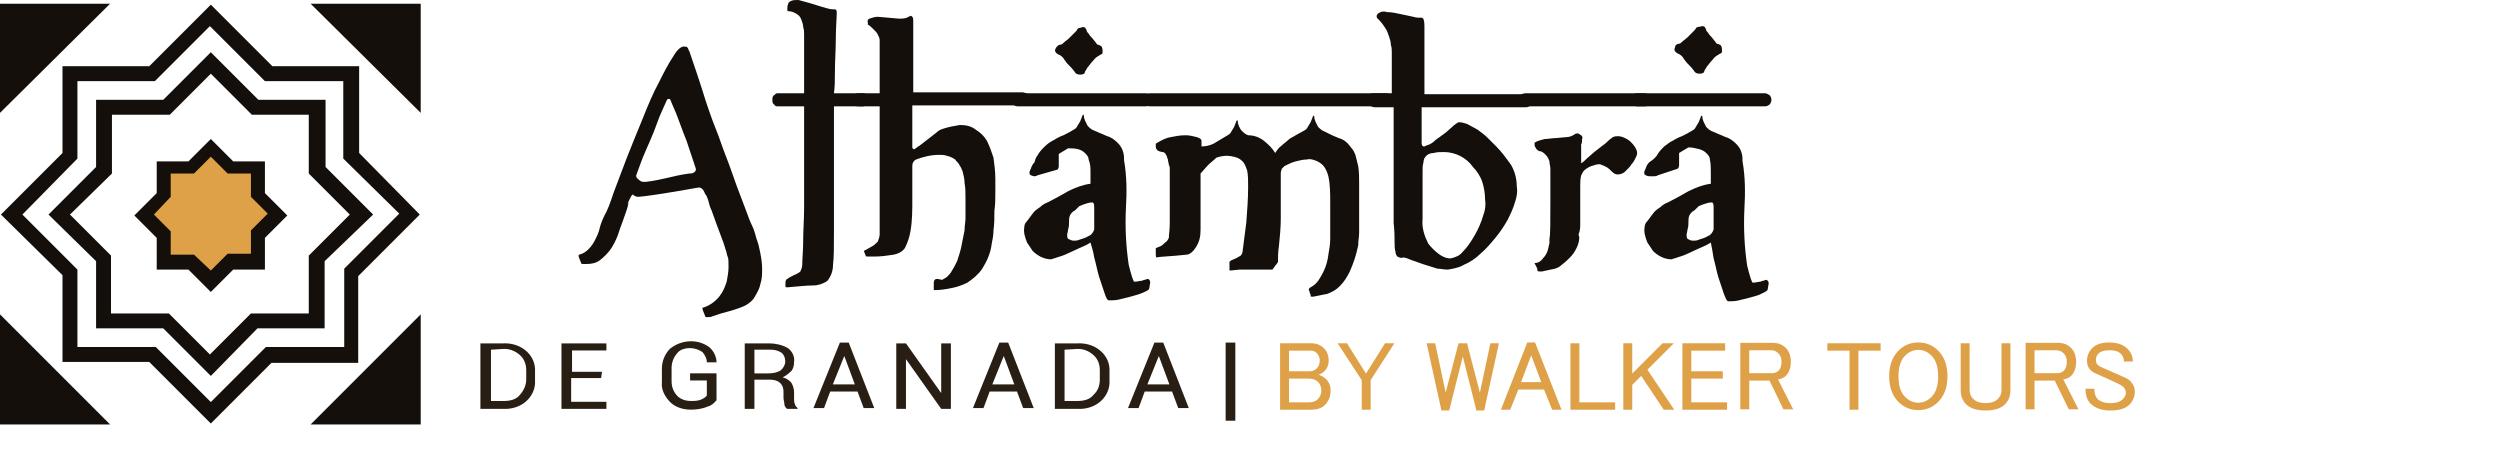
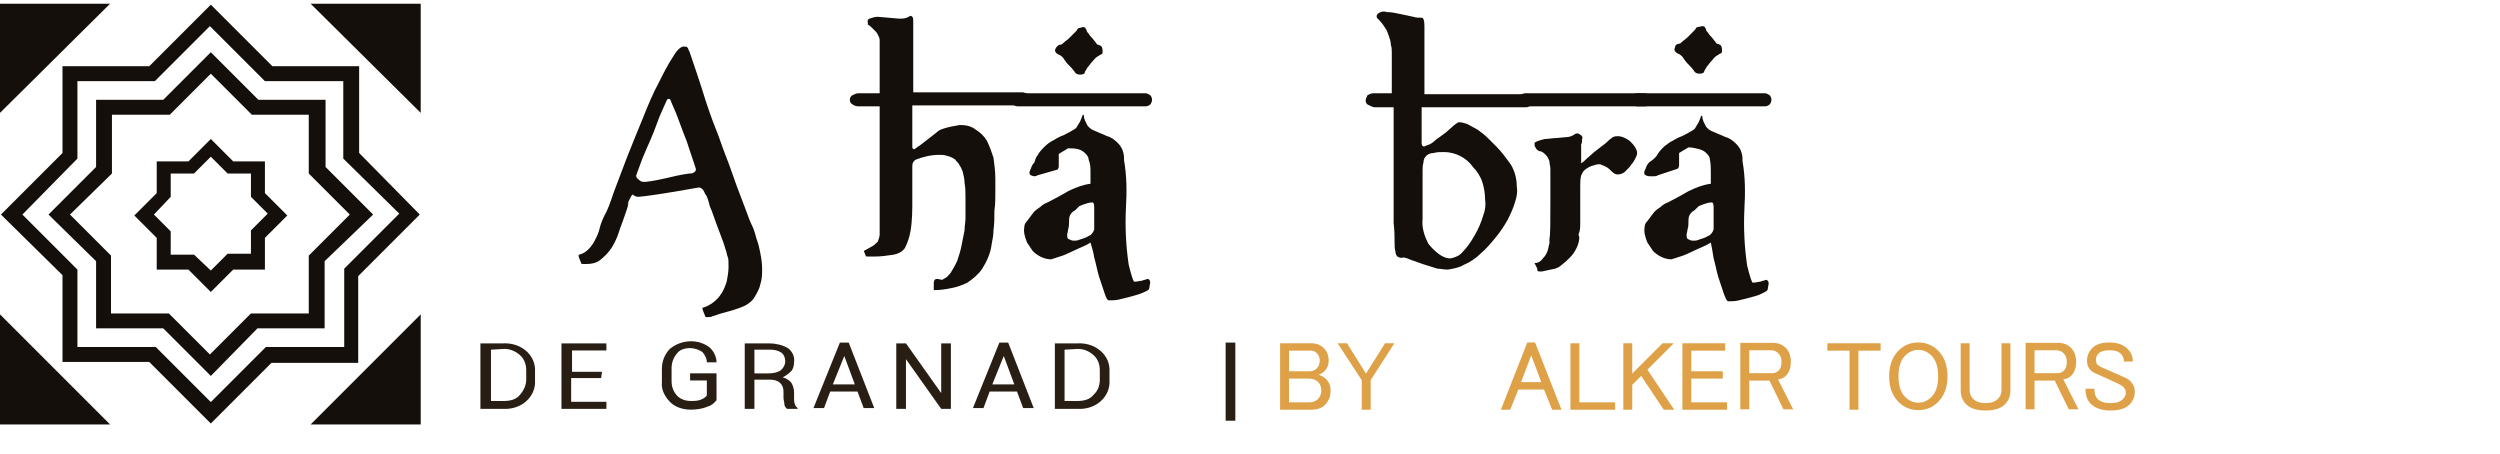
<svg xmlns="http://www.w3.org/2000/svg" xmlns:ns1="http://sodipodi.sourceforge.net/DTD/sodipodi-0.dtd" xmlns:ns2="http://www.inkscape.org/namespaces/inkscape" version="1.1" id="bd5fea5e-8e94-42c5-8216-bfc7b4f32f7a" x="0px" y="0px" viewBox="0 0 268 48.7" style="enable-background:new 0 0 268 48.7;" xml:space="preserve" ns1:docname="logo_alhambra.svg" ns2:version="1.2.2 (732a01da63, 2022-12-09)">
  <defs id="defs8300" />
  <ns1:namedview id="namedview8298" pagecolor="#ffffff" bordercolor="#000000" borderopacity="0.25" ns2:showpageshadow="2" ns2:pageopacity="0.0" ns2:pagecheckerboard="0" ns2:deskcolor="#d1d1d1" showgrid="false" ns2:zoom="6.3850686" ns2:cx="129.44262" ns2:cy="59.044002" ns2:window-width="1920" ns2:window-height="1017" ns2:window-x="-8" ns2:window-y="-8" ns2:window-maximized="1" ns2:current-layer="bd5fea5e-8e94-42c5-8216-bfc7b4f32f7a" />
  <style type="text/css" id="style8221">
	.st0{fill:#DFA147;}
	.st1{fill:#140F0A;}
	.st2{fill:#281E14;}
</style>
  <title id="title8223">logo_alhambra</title>
-   <polygon class="st0" points="27.6,25 29.7,23 27.6,20.8 27.6,17.9 24.7,17.9 22.6,15.8 20.5,17.9 17.5,17.9 17.5,20.8 15.4,23   17.5,25 17.5,28 20.5,28 22.6,30.1 24.7,28 27.6,28 " id="polygon8225" />
  <path class="st1" d="m 73.4,5 c 0.2,0 0.2,0 0.3,0.1 0.1,0.1 0.1,0.3 0.2,0.4 0.5,1.5 1,2.9 1.4,4.2 0.4,1.3 0.9,2.8 1.5,4.3 0.3,0.7 0.6,1.7 1,2.7 0.4,1 0.8,2.2 1.2,3.3 l 1.1,2.9 c 0.3,0.9 0.6,1.4 0.7,1.7 0.1,0.3 0.2,0.6 0.3,1 0.2,0.5 0.3,1 0.4,1.5 0.1,0.5 0.2,1.1 0.2,1.7 0,0.6 0,1.1 -0.2,1.7 -0.1,0.5 -0.4,1 -0.7,1.5 -0.4,0.5 -0.9,0.8 -1.5,1 l -0.9,0.3 -1.1,0.3 -0.9,0.3 C 76.2,34 76,34 75.8,34 75.7,34 75.6,34 75.6,33.9 L 75.4,33.4 C 75.3,33.2 75.3,33 75.3,33 c 0.7,-0.2 1.3,-0.6 1.8,-1.2 0.4,-0.5 0.6,-1 0.8,-1.6 0.1,-0.5 0.2,-1.1 0.2,-1.6 0,-0.5 0,-0.9 -0.1,-1.1 C 77.9,27.3 77.9,27 77.8,26.8 77.7,26.5 77.6,26.1 77.4,25.6 L 76.8,24 76.3,22.6 c -0.2,-0.4 -0.3,-0.8 -0.4,-1.2 -0.1,-0.3 -0.2,-0.5 -0.3,-0.6 -0.2,-0.5 -0.4,-0.7 -0.7,-0.7 -3.9,0.7 -6.1,1 -6.5,1 -0.2,0 -0.4,-0.1 -0.5,-0.2 -0.1,-0.2 -0.3,0.2 -0.7,1.1 0.2,-0.4 0.2,-0.4 0.1,0.1 -0.1,0.4 -0.3,0.9 -0.5,1.5 -0.2,0.5 -0.4,1.1 -0.6,1.7 -0.2,0.5 -0.5,1.1 -0.8,1.5 -0.3,0.4 -0.7,0.8 -1.1,1.1 -0.4,0.3 -0.9,0.4 -1.4,0.4 h -0.3 -0.1 v 0 c -0.1,0 -0.2,0 -0.2,-0.1 -0.1,-0.2 -0.1,-0.3 -0.2,-0.5 -0.1,-0.2 -0.1,-0.4 0,-0.4 0.4,-0.1 0.7,-0.3 1,-0.6 0.3,-0.3 0.5,-0.6 0.7,-1 0.2,-0.4 0.4,-0.8 0.5,-1.3 0.1,-0.4 0.3,-0.9 0.5,-1.3 0.3,-0.5 0.6,-1.3 1,-2.5 l 1.4,-3.7 c 0.5,-1.3 1.1,-2.7 1.7,-4.2 0.6,-1.5 1.1,-2.7 1.7,-3.8 0.5,-1 1,-2 1.6,-2.9 0.4,-0.7 0.9,-1.1 1.2,-1 z m -4.3,14.5 c 0.2,0 1,-0.1 2.3,-0.4 0.8,-0.2 1.7,-0.4 2.5,-0.5 0.2,0 0.4,0 0.6,-0.2 0.1,-0.1 0.1,-0.2 0.1,-0.3 L 73.8,15.7 C 73.6,15 73.3,14.4 73.1,13.8 l -0.6,-1.6 c -0.2,-0.5 -0.4,-0.9 -0.6,-1.4 0,-0.1 -0.1,-0.2 -0.2,-0.2 -0.1,0 -0.1,0 -0.2,0.1 -0.3,0.7 -0.6,1.3 -0.8,1.8 -0.2,0.5 -0.4,1.1 -0.6,1.6 -0.2,0.5 -0.5,1.2 -0.9,2.1 -0.4,0.9 -0.7,1.8 -1,2.6 0,0.1 0,0.2 0.1,0.3 0.4,0.4 0.5,0.4 0.8,0.4 z" id="path8227" />
-   <path class="st1" d="m 82.8,10.7 c 0,-0.2 0,-0.4 0.2,-0.5 0.1,-0.1 0.2,-0.2 0.3,-0.2 h 2.9 V 8.6 c 0,-1.2 0,-2.2 0,-3.1 0,-0.9 0,-1.5 0,-1.8 0,-0.3 0,-0.5 -0.1,-0.8 C 86.1,2.6 86,2.4 85.9,2.1 85.8,1.8 85.6,1.6 85.4,1.5 85.1,1.3 84.8,1.2 84.5,1.2 84.4,1.2 84.4,1.1 84.4,1 c 0,-0.2 0,-0.4 0.1,-0.6 0,-0.1 0.1,-0.2 0.3,-0.3 C 85,0 85.3,0 85.6,0 86,0.1 86.3,0.2 86.7,0.3 L 88,0.7 C 88.4,0.8 88.9,1 89.3,1 h 0.1 0.1 c 0.1,0 0.2,0.1 0.2,0.3 0,0.7 -0.1,1.6 -0.1,2.8 0,1.2 -0.1,2.4 -0.1,3.8 0,0.7 0,1.4 -0.1,2.1 h 3.2 c 0.1,0 0.3,0.1 0.3,0.2 0.1,0.2 0.1,0.3 0.1,0.5 0,0.5 -0.2,0.7 -0.5,0.7 h -3.1 v 0.8 c 0,1.5 0,3.1 0,4.6 0,1.5 0,2.9 0,4.3 0,1.4 0,2.6 0,3.6 0,1.7 0,2.9 -0.1,3.7 0,0.6 -0.2,1.2 -0.6,1.7 -0.4,0.3 -1,0.5 -1.5,0.5 -0.7,0 -1.6,0.1 -2.8,0.2 -0.1,0 -0.2,0 -0.2,-0.1 v -0.4 c 0,-0.2 0.1,-0.4 0.2,-0.4 l 0.3,-0.2 0.4,-0.2 c 0.2,-0.1 0.5,-0.2 0.7,-0.4 0.1,-0.2 0.2,-0.5 0.2,-0.7 0,-0.7 0.1,-1.5 0.1,-2.6 0,-1.1 0.1,-2.3 0.1,-3.5 0,-1.2 0,-2.5 0,-3.7 0,-1.2 0,-2.3 0,-3.2 v -4 H 83.3 C 83.2,11.4 83,11.3 83,11.2 82.8,11.1 82.8,10.9 82.8,10.7 Z" id="path8229" />
  <path class="st1" d="m 92.6,26.9 v 0 0 0 c 0.4,-0.2 0.7,-0.4 0.9,-0.5 0.2,-0.1 0.4,-0.3 0.6,-0.5 0.1,-0.3 0.2,-0.5 0.2,-0.8 0,-0.3 0,-0.8 0,-1.3 V 11.4 H 92 c -0.2,0 -0.5,-0.1 -0.6,-0.2 -0.2,-0.1 -0.3,-0.3 -0.3,-0.5 0,-0.2 0.1,-0.4 0.3,-0.5 C 91.6,10.1 91.8,10 92,10 h 2.3 V 5.2 c 0,-0.4 0,-0.7 0,-0.9 C 94.3,4.1 94.2,3.9 94.1,3.7 94,3.5 93.9,3.4 93.7,3.2 93.5,3 93.3,2.8 93,2.6 93.1,2.5 93,2.4 93,2.3 93,2.2 93.1,2 93.2,2 93.5,1.9 93.8,1.8 94.1,1.8 L 96.4,2 c 0.3,0 0.7,0 1,-0.2 l 0.2,-0.1 c 0.1,0 0.1,0 0.2,0.1 0.1,0.1 0.1,0.3 0.1,0.5 0,0.4 0,0.8 0,1.1 0,0.3 0,0.8 0,1.3 0,0.5 0,1 0,1.7 0,0.7 0,1.4 0,2.2 v 1.3 h 11.7 c 0.2,0 0.4,0.1 0.6,0.2 0.2,0.1 0.3,0.3 0.3,0.5 0,0.2 -0.1,0.4 -0.3,0.5 -0.2,0.1 -0.4,0.2 -0.6,0.2 H 97.8 v 4.2 c 0,0.1 0,0.2 0,0.3 0,0.1 0.1,0.2 0.2,0.2 v 0 c 0.2,-0.1 0.4,-0.3 0.6,-0.4 l 0.9,-0.7 0.9,-0.7 c 0.2,-0.2 0.4,-0.3 0.7,-0.4 0.6,-0.2 1.2,-0.3 1.8,-0.4 0.6,0 1.2,0.1 1.7,0.5 0.5,0.3 0.9,0.7 1.2,1.2 0.3,0.6 0.5,1.2 0.7,1.8 0.1,0.7 0.2,1.5 0.2,2.3 0,0.3 0,0.7 0,1.4 0,0.6 0,1.3 -0.1,2 0,0.7 0,1.4 -0.1,2.1 0,0.5 -0.1,1 -0.2,1.5 -0.1,0.9 -0.5,1.8 -1,2.6 -0.4,0.6 -1,1.1 -1.6,1.5 -0.6,0.3 -1.2,0.5 -1.8,0.6 -0.5,0.1 -1.1,0.2 -1.7,0.2 -0.1,0 -0.1,0 -0.1,-0.1 0,-0.1 0,-0.3 0,-0.4 v -0.2 c 0,-0.1 0,-0.3 0.1,-0.4 0.1,-0.1 0.2,-0.1 0.3,-0.1 L 101,30 c 0.2,-0.1 0.3,-0.2 0.5,-0.3 0.2,-0.2 0.4,-0.4 0.5,-0.6 0.2,-0.3 0.4,-0.7 0.6,-1.1 0.2,-0.6 0.4,-1.2 0.5,-1.8 0.1,-0.5 0.2,-1 0.3,-1.5 0,-0.5 0.1,-0.9 0.1,-1.3 0,-0.4 0,-0.8 0,-1.1 0,-0.3 0,-0.7 0,-1 0,-0.6 0,-1.2 -0.1,-1.7 0,-0.4 -0.1,-0.8 -0.2,-1.2 -0.1,-0.3 -0.2,-0.5 -0.4,-0.8 -0.1,-0.2 -0.3,-0.3 -0.4,-0.5 -0.3,-0.2 -0.5,-0.3 -0.9,-0.4 -0.3,-0.1 -0.5,-0.1 -0.8,-0.1 -0.9,0 -1.7,0.2 -2.5,0.5 -0.2,0.1 -0.4,0.3 -0.4,0.7 v 3.6 c 0,1.1 0,2.3 -0.2,3.4 -0.1,0.6 -0.3,1.2 -0.6,1.8 -0.3,0.4 -0.7,0.6 -1.2,0.7 -0.7,0.1 -1.3,0.2 -2,0.2 h -0.4 c -0.1,0 -0.3,0 -0.4,0 -0.1,0 -0.2,0 -0.2,-0.1 z" id="path8231" />
  <path class="st1" d="m 108.4,10.7 c 0,-0.2 0.1,-0.4 0.2,-0.5 0.1,-0.1 0.3,-0.2 0.5,-0.2 h 13.7 c 0.2,0 0.3,0.1 0.5,0.2 0.1,0.1 0.2,0.3 0.2,0.5 0,0.2 -0.1,0.4 -0.2,0.5 -0.1,0.1 -0.3,0.2 -0.5,0.2 h -13.7 c -0.2,0 -0.4,-0.1 -0.5,-0.2 -0.2,-0.1 -0.2,-0.3 -0.2,-0.5 z m 2.8,6 c 0.2,-0.4 0.5,-0.7 0.8,-1 0.3,-0.3 0.6,-0.5 1,-0.7 0.3,-0.2 0.7,-0.4 1,-0.5 0.4,-0.2 0.8,-0.4 1.1,-0.6 0.2,-0.1 0.3,-0.2 0.4,-0.4 0.1,-0.2 0.2,-0.3 0.3,-0.5 l 0.2,-0.5 c 0,-0.1 0.1,-0.2 0.1,-0.2 0.1,0 0.1,0.1 0.1,0.2 0,0.2 0.1,0.3 0.1,0.4 0.1,0.2 0.2,0.4 0.3,0.6 0.2,0.2 0.4,0.4 0.7,0.5 0.5,0.2 0.9,0.4 1.4,0.6 0.4,0.1 0.8,0.4 1.1,0.7 0.3,0.3 0.5,0.6 0.6,1 0.1,0.3 0.1,0.6 0.1,0.9 0.3,1.7 0.3,3.4 0.2,5.1 -0.1,2 0,4.1 0.3,6.1 0.3,1.2 0.5,1.8 0.6,1.8 0.3,0 0.6,-0.1 0.8,-0.1 0.2,-0.1 0.4,-0.1 0.6,-0.2 0.1,0 0.1,0 0.2,0.1 0.1,0.1 0.1,0.2 0.1,0.3 l -0.1,0.6 c 0,0.1 -0.1,0.2 -0.3,0.3 -0.2,0.1 -0.4,0.2 -0.7,0.3 -0.3,0.1 -0.6,0.2 -1,0.3 -0.4,0.1 -0.8,0.2 -1.2,0.3 -0.4,0.1 -0.8,0.1 -1.1,0.1 -0.2,0 -0.3,-0.2 -0.5,-0.8 -0.2,-0.6 -0.4,-1.2 -0.6,-1.8 -0.2,-0.7 -0.3,-1.3 -0.5,-2 -0.1,-0.7 -0.3,-1.2 -0.4,-1.6 -0.3,0.2 -0.7,0.4 -1.2,0.6 l -1.3,0.6 c -0.4,0.2 -0.8,0.3 -1.1,0.4 -0.2,0.1 -0.4,0.1 -0.6,0.2 -0.8,0 -1.5,-0.4 -2,-0.9 -0.2,-0.3 -0.4,-0.6 -0.6,-0.9 -0.2,-0.5 -0.4,-1.1 -0.3,-1.6 0,-0.3 0.1,-0.5 0.3,-0.7 0.2,-0.3 0.4,-0.5 0.6,-0.8 0.2,-0.3 0.5,-0.5 0.8,-0.7 0.2,-0.2 0.5,-0.4 0.8,-0.5 0.8,-0.4 1.5,-0.8 2.2,-1.2 0.8,-0.4 1.6,-0.7 2.4,-0.8 0,-0.1 0,-0.3 0,-0.4 0,-0.1 0,-0.1 0,-0.2 v -0.6 c 0,-0.5 0,-0.9 -0.2,-1.4 0,-0.3 -0.2,-0.5 -0.4,-0.7 -0.2,-0.2 -0.4,-0.3 -0.7,-0.4 -0.4,-0.1 -0.7,-0.1 -1.1,-0.1 l -0.5,0.3 -0.5,0.3 c 0,0.2 0,0.3 0,0.5 0,0.2 0,0.4 0,0.8 0,0.2 -0.1,0.4 -0.2,0.4 l -2.1,0.6 c -0.1,0.1 -0.3,0.1 -0.5,0.1 h 0.3 c -0.3,0 -0.5,-0.1 -0.6,-0.2 -0.1,-0.2 0,-0.4 0.1,-0.6 0.1,-0.3 0.2,-0.5 0.4,-0.7 0.1,-0.4 0.2,-0.6 0.3,-0.7 z m 4.9,-13.8 c 0.2,0 0.3,0.1 0.4,0.4 0,0.1 0.1,0.2 0.2,0.3 0.1,0.2 0.3,0.4 0.4,0.5 l 0.4,0.5 c 0.1,0.2 0.2,0.2 0.2,0.2 0.1,0 0.3,0.1 0.4,0.2 0.1,0.2 0.1,0.4 0.1,0.6 0,0.2 -0.1,0.2 -0.3,0.3 -0.1,0.1 -0.2,0.1 -0.3,0.2 -0.2,0.1 -0.3,0.3 -0.5,0.5 -0.2,0.2 -0.3,0.4 -0.5,0.6 -0.1,0.2 -0.2,0.3 -0.3,0.5 0,0.2 -0.2,0.3 -0.5,0.3 -0.3,0 -0.5,-0.1 -0.6,-0.3 C 115,7.4 114.7,7.1 114.4,6.8 114.3,6.7 114.2,6.5 114.1,6.4 114,6.2 113.8,6 113.6,5.9 c -0.3,-0.1 -0.5,-0.3 -0.5,-0.5 0,-0.1 0.1,-0.3 0.2,-0.4 0.1,-0.1 0.2,-0.2 0.3,-0.2 0.2,0 0.3,-0.1 0.4,-0.2 0.2,-0.2 0.4,-0.3 0.6,-0.5 l 0.5,-0.5 c 0.1,-0.1 0.2,-0.2 0.3,-0.3 0.1,-0.2 0.2,-0.3 0.3,-0.3 z m -1,22.9 c 0.2,0 0.4,0 0.6,-0.1 0.3,-0.1 0.7,-0.2 1,-0.4 0.3,-0.1 0.5,-0.4 0.6,-0.7 0,-0.1 0,-0.3 0,-0.5 0,-0.2 0,-0.4 0,-0.7 0,-0.3 0,-0.5 0,-0.7 v -0.5 c 0,-0.4 -0.1,-0.5 -0.2,-0.5 -0.3,0 -0.6,0.1 -0.9,0.2 -0.2,0.1 -0.3,0.1 -0.5,0.2 -0.1,0.1 -0.2,0.2 -0.3,0.3 -0.1,0.1 -0.2,0.2 -0.4,0.3 -0.1,0.1 -0.2,0.2 -0.3,0.4 -0.1,0.2 -0.1,0.5 -0.1,0.7 0,0.3 0,0.5 -0.1,0.8 0,0.2 -0.1,0.4 -0.1,0.6 0,0.1 0,0.3 0.1,0.4 0.2,0.1 0.4,0.2 0.6,0.2 z" id="path8233" />
-   <path class="st1" d="m 122,10.7 c 0,-0.2 0.2,-0.5 0.4,-0.5 0.3,-0.1 0.6,-0.2 0.9,-0.2 h 25.2 c 0.3,0 0.6,0.1 0.9,0.2 0.2,0.1 0.3,0.3 0.4,0.5 0,0.2 -0.1,0.4 -0.4,0.5 -0.3,0.1 -0.6,0.2 -0.9,0.2 h -25.2 c -0.3,0 -0.6,-0.1 -0.9,-0.2 -0.2,-0.1 -0.4,-0.3 -0.4,-0.5 z m 14.4,18.2 h -1.6 -1 -0.9 l -1,0.1 c -0.1,0 -0.1,0 -0.1,-0.1 0,-0.1 0,-0.2 0,-0.4 0,-0.2 0,-0.3 0,-0.4 0,-0.1 0.1,-0.1 0.2,-0.2 0.3,-0.1 0.7,-0.3 1,-0.5 0.1,-0.1 0.2,-0.3 0.2,-0.4 0.1,-0.7 0.2,-1.7 0.4,-3.1 0.1,-1.3 0.2,-2.6 0.2,-3.9 0,-0.6 0,-1.2 -0.1,-1.7 -0.1,-0.3 -0.2,-0.6 -0.4,-0.9 -0.2,-0.2 -0.4,-0.4 -0.7,-0.5 -0.3,-0.1 -0.7,-0.2 -1.1,-0.2 -0.4,0 -0.8,0.1 -1.1,0.2 -0.3,0.3 -0.6,0.5 -0.9,0.8 l -0.8,0.9 c 0,0.2 0,0.4 0,0.7 0,0.3 0,0.6 0,0.9 v 1.9 c 0,0.9 0,1.7 0,2.5 0,0.7 -0.1,1.3 -0.5,1.9 -0.3,0.5 -0.7,0.8 -1,0.8 -1.8,0.2 -2.9,0.2 -3.2,0.3 -0.1,0 -0.1,-0.2 -0.1,-0.4 0,-0.2 0,-0.4 0,-0.6 l 0.5,-0.2 c 0.2,-0.1 0.3,-0.2 0.5,-0.4 0.2,-0.1 0.3,-0.3 0.4,-0.5 0,-0.3 0.1,-0.9 0.1,-1.6 0,-0.7 0,-1.7 0,-2.9 0,-0.9 0,-1.6 0,-2 0,-0.4 0,-0.7 0,-0.9 0,-0.1 0,-0.3 -0.1,-0.4 0,-0.2 -0.1,-0.4 -0.1,-0.6 -0.1,-0.2 -0.1,-0.4 -0.2,-0.5 -0.1,-0.2 -0.2,-0.3 -0.4,-0.3 -0.1,0 -0.3,-0.1 -0.4,-0.1 -0.1,-0.1 -0.2,-0.1 -0.2,-0.2 -0.1,-0.1 -0.1,-0.2 -0.1,-0.3 0,-0.1 0,-0.2 0,-0.3 0.5,-0.3 1,-0.6 1.6,-0.7 0.5,-0.1 1,-0.2 1.6,-0.2 0.4,0 0.8,0.1 1.2,0.2 0.3,0.1 0.5,0.2 0.5,0.4 v 0.6 c 0.4,0 0.9,-0.1 1.3,-0.3 l 1.5,-0.9 c 0.2,-0.1 0.3,-0.2 0.4,-0.4 0.1,-0.2 0.2,-0.3 0.3,-0.5 l 0.2,-0.5 c 0,-0.1 0.1,-0.2 0.1,-0.2 0.1,0 0.1,0.1 0.1,0.2 0,0.2 0.1,0.3 0.1,0.4 0.1,0.2 0.2,0.4 0.3,0.5 0.2,0.2 0.4,0.4 0.7,0.5 0.6,0 1.2,0.2 1.7,0.6 0.5,0.4 0.9,0.8 1.2,1.3 0.2,-0.3 0.4,-0.6 0.7,-0.8 0.2,-0.2 0.5,-0.4 0.7,-0.6 0.2,-0.2 0.5,-0.3 0.8,-0.5 l 0.9,-0.5 c 0.2,-0.1 0.3,-0.2 0.4,-0.4 0.1,-0.2 0.2,-0.3 0.3,-0.5 l 0.2,-0.5 c 0,-0.1 0.1,-0.2 0.1,-0.2 0.1,0 0.1,0.1 0.1,0.2 0,0.2 0.1,0.3 0.1,0.4 0.1,0.2 0.2,0.4 0.3,0.6 0.2,0.2 0.4,0.4 0.7,0.5 l 0.8,0.4 0.7,0.3 c 0.4,0.1 0.7,0.3 1,0.6 l 0.4,0.5 c 0.2,0.2 0.3,0.5 0.4,0.7 0.1,0.4 0.2,0.8 0.3,1.2 0.1,0.6 0.1,1.3 0.1,1.9 0,0.4 0,0.9 0,1.5 0,0.6 0,1.3 0,1.9 0,0.6 0,1.2 0,1.8 0,0.5 -0.1,0.9 -0.1,1.4 -0.2,1 -0.5,1.9 -0.9,2.8 -0.3,0.6 -0.6,1.1 -1.1,1.6 -0.4,0.4 -0.8,0.6 -1.3,0.8 -0.5,0.1 -1,0.2 -1.5,0.3 h -0.2 c -0.1,0 -0.1,0 -0.1,-0.1 0,-0.1 0,-0.2 -0.1,-0.3 0,-0.1 0,-0.2 -0.1,-0.3 0,-0.1 0,-0.2 0.2,-0.3 0.4,-0.2 0.8,-0.6 1,-1 0.5,-0.8 0.8,-1.6 0.9,-2.5 0.1,-0.6 0.2,-1.1 0.2,-1.7 0,-0.6 0,-1.1 0,-1.6 0,-0.5 0,-1 0,-1.4 0,-0.4 0,-0.7 0,-0.9 0,-0.9 0,-1.9 -0.2,-2.8 -0.1,-0.4 -0.3,-0.9 -0.6,-1.2 -0.2,-0.2 -0.5,-0.4 -0.8,-0.5 -0.3,-0.1 -0.6,-0.2 -0.9,-0.1 -0.4,0 -0.8,0.1 -1.2,0.2 -0.4,0.1 -0.8,0.3 -1.2,0.5 l -0.3,0.3 c 0,0.1 -0.1,0.3 -0.1,0.4 0,0.5 0,1.1 0,1.9 0,0.8 0,1.8 0,3 0,1 -0.1,2 -0.2,3 -0.1,0.6 -0.1,1.2 -0.1,1.7 z" id="path8235" />
  <path class="st1" d="m 146.4,10.8 c 0,-0.2 0.1,-0.4 0.2,-0.6 0.2,-0.1 0.4,-0.2 0.6,-0.2 h 2 V 9.7 c 0,-0.7 0,-1.3 0,-1.8 0,-0.5 0,-1 0,-1.5 0,-0.3 0,-0.6 0,-0.8 0,-0.2 0,-0.5 -0.1,-0.8 0,-0.3 -0.1,-0.6 -0.2,-0.9 -0.1,-0.3 -0.2,-0.6 -0.4,-0.9 -0.2,-0.3 -0.4,-0.6 -0.7,-0.9 -0.3,-0.2 -0.3,-0.5 0,-0.7 0.3,-0.2 0.6,-0.2 0.9,-0.1 0.5,0 0.9,0.1 1.4,0.2 l 1.4,0.3 c 0.3,0.1 0.6,0.1 0.9,0.1 0.2,0 0.3,0.3 0.3,0.9 0,0.1 0,0.4 0,0.8 0,0.4 0,1 0,1.6 0,0.7 0,1.4 0,2.2 0,0.8 0,1.7 0,2.7 h 10.9 c 0.2,0 0.4,0.1 0.5,0.2 0.2,0.1 0.3,0.3 0.2,0.5 0,0.2 -0.1,0.4 -0.2,0.5 -0.2,0.1 -0.3,0.2 -0.5,0.2 h -11.2 v 3.8 c 0,0.4 0.2,0.5 0.5,0.3 0.4,-0.1 0.7,-0.3 1,-0.6 0.4,-0.3 0.7,-0.5 1.1,-0.8 l 0.9,-0.8 c 0.3,-0.2 0.4,-0.3 0.5,-0.3 0.3,0 0.6,0.1 0.9,0.2 0.4,0.2 0.7,0.4 1.1,0.6 0.4,0.3 0.7,0.5 1.1,0.9 0.3,0.3 0.6,0.6 0.9,0.9 0.6,0.6 1.1,1.3 1.6,2 0.4,0.7 0.6,1.5 0.6,2.3 v 0 c 0.1,0.6 0,1.1 -0.2,1.7 -0.2,0.7 -0.5,1.3 -0.8,1.9 -0.4,0.7 -0.8,1.3 -1.3,1.9 -0.5,0.6 -1,1.2 -1.6,1.7 -0.5,0.5 -1.1,0.9 -1.8,1.2 -0.5,0.3 -1.1,0.4 -1.7,0.5 -0.4,0 -0.8,-0.1 -1.1,-0.1 l -1.6,-0.5 -1.4,-0.5 c -0.2,-0.1 -0.5,-0.2 -0.7,-0.2 -0.2,0.1 -0.4,0 -0.6,-0.1 -0.1,-0.1 -0.2,-0.3 -0.2,-0.5 -0.1,-0.3 -0.1,-0.7 -0.1,-1 0,-0.5 0,-1.2 -0.1,-2.1 0,-0.9 0,-2.1 0,-3.7 v -8.7 h -2 c -0.2,0 -0.4,-0.1 -0.6,-0.2 -0.3,-0.1 -0.4,-0.3 -0.4,-0.5 z m 12.8,10.6 c 0,-0.6 -0.1,-1.3 -0.3,-1.9 -0.2,-0.6 -0.6,-1.2 -1,-1.6 -0.7,-1 -1.9,-1.6 -3.1,-1.6 -0.4,0 -0.8,0 -1.1,0.1 -0.3,0 -0.6,0.1 -0.8,0.3 -0.2,0.2 -0.3,0.4 -0.3,0.7 -0.1,0.3 -0.1,0.6 -0.1,0.9 0,0.4 0,1 0,1.8 v 3.4 c -0.1,0.9 0.2,1.8 0.6,2.6 0.3,0.4 0.7,0.8 1.1,1.1 0.4,0.3 0.8,0.5 1.3,0.5 0.5,-0.1 1,-0.3 1.3,-0.7 0.5,-0.5 0.9,-1.1 1.3,-1.8 0.4,-0.7 0.7,-1.4 0.9,-2.1 0.2,-0.5 0.3,-1.1 0.2,-1.7 z" id="path8237" />
  <path class="st1" d="m 162.8,10.7 c 0,-0.2 0.1,-0.4 0.2,-0.5 0.1,-0.1 0.3,-0.2 0.5,-0.2 h 12.8 c 0.2,0 0.3,0.1 0.4,0.2 0.1,0.1 0.2,0.3 0.2,0.5 0,0.5 -0.2,0.7 -0.6,0.7 h -12.8 c -0.4,0 -0.7,-0.3 -0.7,-0.7 0,0 0,0 0,0 z m 1.7,17.5 c 0.4,0 0.7,-0.2 0.9,-0.5 0.2,-0.2 0.4,-0.5 0.5,-0.8 0.1,-0.3 0.1,-0.5 0.2,-0.8 0,-0.2 0,-0.3 0,-0.5 0.1,-0.4 0.1,-1.8 0.1,-4.1 v -2.6 c 0,-0.2 0,-0.5 0,-0.8 0,-0.3 -0.1,-0.5 -0.1,-0.8 -0.1,-0.3 -0.2,-0.5 -0.4,-0.7 -0.2,-0.2 -0.4,-0.4 -0.7,-0.4 -0.2,-0.1 -0.3,-0.2 -0.4,-0.4 -0.1,-0.1 -0.1,-0.3 -0.1,-0.5 0.3,-0.2 0.7,-0.3 1.1,-0.4 0.4,0 0.8,-0.1 1.2,-0.1 l 1.1,-0.1 c 0.3,0 0.6,-0.1 0.9,-0.3 0.1,-0.1 0.3,-0.1 0.4,-0.1 0,0 0.1,0.1 0.3,0.2 0.1,0.1 0.2,0.2 0.1,0.4 0,0.2 0,0.4 -0.1,0.6 0,0.1 0,0.3 0,0.5 0,0.2 0,0.4 0,0.6 0,0.2 0,0.5 0,0.9 0.2,-0.1 0.4,-0.3 0.6,-0.5 l 0.8,-0.7 0.9,-0.7 c 0.3,-0.2 0.5,-0.4 0.7,-0.6 0.1,-0.1 0.3,-0.2 0.4,-0.3 0.2,-0.1 0.4,-0.1 0.6,-0.1 0.2,0 0.5,0.1 0.7,0.2 0.2,0.1 0.4,0.2 0.6,0.4 0.2,0.2 0.3,0.3 0.5,0.6 0.1,0.2 0.2,0.4 0.2,0.6 0,0.2 -0.1,0.4 -0.2,0.6 -0.1,0.2 -0.2,0.4 -0.4,0.6 -0.1,0.2 -0.3,0.4 -0.4,0.5 l -0.3,0.3 c -0.2,0.2 -0.5,0.3 -0.8,0.3 -0.2,0 -0.4,-0.1 -0.6,-0.3 -0.2,-0.2 -0.4,-0.4 -0.6,-0.5 -0.2,-0.1 -0.4,-0.2 -0.7,-0.3 -0.3,0 -0.6,0.1 -0.9,0.2 -0.3,0.1 -0.6,0.3 -0.8,0.5 -0.1,0.1 -0.2,0.3 -0.3,0.5 -0.1,0.4 -0.1,0.8 -0.1,1.2 v 4 c 0,0.3 0,0.6 -0.1,0.9 -0.1,0.2 -0.1,0.3 0,0.5 0,0.4 -0.1,0.8 -0.3,1.2 -0.2,0.4 -0.4,0.7 -0.7,1 -0.3,0.3 -0.5,0.5 -0.9,0.8 -0.2,0.2 -0.4,0.3 -0.7,0.4 -0.5,0.1 -0.9,0.2 -1.4,0.3 H 165 c -0.2,0 -0.2,-0.1 -0.2,-0.3 z" id="path8239" />
  <path class="st1" d="m 174.8,10.7 c 0,-0.2 0.1,-0.4 0.2,-0.5 0.1,-0.1 0.3,-0.2 0.5,-0.2 h 13.7 c 0.2,0 0.3,0.1 0.5,0.2 0.1,0.1 0.2,0.3 0.2,0.5 0,0.2 -0.1,0.4 -0.2,0.5 -0.1,0.1 -0.3,0.2 -0.5,0.2 h -13.7 c -0.2,0 -0.4,-0.1 -0.5,-0.2 -0.2,-0.1 -0.2,-0.3 -0.2,-0.5 z m 2.8,6 c 0.2,-0.4 0.5,-0.7 0.8,-1 0.3,-0.2 0.6,-0.5 0.9,-0.6 0.3,-0.2 0.7,-0.4 1,-0.5 0.4,-0.2 0.8,-0.4 1.1,-0.6 0.2,-0.1 0.3,-0.2 0.4,-0.4 0.1,-0.2 0.2,-0.3 0.3,-0.5 l 0.2,-0.5 c 0,-0.1 0.1,-0.2 0.1,-0.2 0.1,0 0.1,0.1 0.1,0.2 0,0.2 0.1,0.3 0.1,0.4 0.1,0.2 0.2,0.4 0.3,0.6 0.2,0.2 0.4,0.4 0.7,0.5 0.5,0.2 0.9,0.4 1.4,0.6 0.4,0.1 0.8,0.4 1.1,0.7 0.3,0.3 0.5,0.6 0.6,1 0.1,0.3 0.1,0.6 0.1,0.9 0.3,1.7 0.3,3.4 0.2,5.1 -0.1,2 0,4.1 0.3,6.1 0.3,1.2 0.5,1.8 0.6,1.8 0.3,0 0.6,-0.1 0.8,-0.1 0.2,-0.1 0.4,-0.1 0.6,-0.2 0.1,0 0.1,0 0.2,0.1 0.1,0.1 0.1,0.2 0.1,0.3 l -0.1,0.6 c 0,0.1 -0.1,0.2 -0.3,0.3 -0.2,0.1 -0.4,0.2 -0.6,0.3 -0.3,0.1 -0.6,0.2 -1,0.3 -0.4,0.1 -0.8,0.2 -1.2,0.3 -0.4,0.1 -0.8,0.1 -1.1,0.1 -0.2,0 -0.3,-0.3 -0.5,-0.8 -0.2,-0.6 -0.4,-1.2 -0.6,-1.8 -0.2,-0.7 -0.3,-1.3 -0.5,-2 -0.1,-0.7 -0.2,-1.2 -0.3,-1.7 -0.3,0.2 -0.7,0.4 -1.2,0.6 l -1.3,0.6 c -0.4,0.2 -0.8,0.3 -1.1,0.4 -0.2,0.1 -0.4,0.1 -0.6,0.2 -0.8,0 -1.5,-0.4 -2,-0.9 -0.2,-0.3 -0.4,-0.6 -0.6,-0.9 -0.2,-0.5 -0.4,-1.1 -0.3,-1.6 0,-0.3 0.1,-0.5 0.3,-0.7 0.2,-0.3 0.4,-0.5 0.6,-0.8 0.2,-0.3 0.5,-0.5 0.8,-0.7 0.2,-0.2 0.5,-0.4 0.8,-0.5 0.8,-0.4 1.5,-0.8 2.2,-1.2 0.8,-0.4 1.6,-0.7 2.4,-0.8 0,-0.1 0,-0.3 0,-0.4 0,-0.1 0,-0.1 0,-0.2 v -0.6 c 0,-0.5 0,-0.9 -0.1,-1.4 0,-0.3 -0.2,-0.5 -0.4,-0.7 -0.2,-0.2 -0.4,-0.3 -0.7,-0.4 -0.4,-0.1 -0.8,-0.2 -1.2,-0.2 l -0.5,0.3 -0.5,0.3 c 0,0.2 0,0.3 0,0.5 0,0.2 0,0.4 0,0.8 0,0.2 -0.1,0.4 -0.2,0.4 l -2.1,0.7 c -0.1,0.1 -0.3,0.1 -0.5,0.1 h -0.3 c -0.3,0 -0.5,-0.1 -0.6,-0.2 -0.1,-0.2 0,-0.4 0.1,-0.6 0.1,-0.3 0.2,-0.5 0.4,-0.7 0.6,-0.4 0.7,-0.6 0.8,-0.7 z m 4.9,-13.9 c 0.2,0 0.3,0.1 0.4,0.4 0,0.1 0.1,0.2 0.2,0.3 0.1,0.2 0.3,0.4 0.4,0.5 l 0.4,0.5 c 0.1,0.2 0.2,0.2 0.2,0.2 0.1,0 0.3,0.1 0.4,0.2 0.1,0.2 0.1,0.4 0.1,0.6 0,0.2 -0.1,0.2 -0.3,0.3 -0.1,0.1 -0.2,0.1 -0.3,0.2 -0.2,0.1 -0.3,0.3 -0.5,0.5 -0.2,0.2 -0.3,0.4 -0.5,0.6 -0.1,0.2 -0.2,0.3 -0.3,0.5 0,0.2 -0.2,0.3 -0.5,0.3 -0.3,0 -0.5,-0.1 -0.6,-0.3 -0.2,-0.3 -0.5,-0.6 -0.8,-0.9 -0.1,-0.1 -0.2,-0.3 -0.3,-0.4 -0.1,-0.2 -0.3,-0.4 -0.5,-0.5 -0.3,-0.1 -0.5,-0.3 -0.5,-0.5 0,-0.1 0.1,-0.3 0.1,-0.4 0.1,-0.1 0.2,-0.2 0.3,-0.2 0.2,0 0.3,-0.1 0.4,-0.2 0.2,-0.2 0.4,-0.3 0.6,-0.5 l 0.5,-0.5 c 0.1,-0.1 0.2,-0.2 0.3,-0.3 0.1,-0.2 0.2,-0.3 0.3,-0.3 z m -1,23 c 0.2,0 0.4,0 0.6,-0.1 0.3,-0.1 0.7,-0.2 1,-0.4 0.3,-0.1 0.5,-0.4 0.6,-0.7 0,-0.1 0,-0.3 0,-0.5 0,-0.2 0,-0.4 0,-0.7 0,-0.3 0,-0.5 0,-0.7 v -0.5 c 0,-0.4 -0.1,-0.5 -0.2,-0.5 -0.3,0 -0.6,0.1 -0.9,0.2 -0.2,0.1 -0.3,0.1 -0.5,0.2 -0.1,0.1 -0.2,0.2 -0.3,0.3 -0.1,0.1 -0.2,0.2 -0.4,0.3 -0.1,0.1 -0.2,0.2 -0.3,0.4 -0.1,0.2 -0.1,0.5 -0.1,0.7 0,0.3 0,0.5 -0.1,0.8 0,0.2 -0.1,0.4 -0.1,0.6 0,0.1 0,0.3 0.1,0.4 0.2,0.1 0.3,0.2 0.6,0.2 z" id="path8241" />
  <path class="st1" d="M22.6,45.4L16,38.8H6.7v-9.3L0.1,23l6.6-6.6V7.1H16l6.6-6.6l6.6,6.6h9.3v9.3L45,23l-6.6,6.6v9.3h-9.3L22.6,45.4  z M8.3,37.2h8.4l5.9,5.9l5.9-5.9h8.4v-8.4l5.9-5.9L36.8,17V8.7h-8.4l-5.9-5.9l-5.9,5.9H8.3V17l-5.9,6l5.9,5.9L8.3,37.2z" id="path8243" />
  <path class="st1" d="M22.6,40.3l-5.1-5.1h-7.2V28l-5.1-5l5.1-5.1v-7.2h7.2l5.1-5.1l5.1,5.1h7.2v7.2l5.1,5.1L34.8,28v7.2h-7.2  L22.6,40.3z M11.9,33.6h6.2l4.4,4.4l4.4-4.4h6.2v-6.2l4.4-4.4l-4.4-4.4v-6.3H27l-4.4-4.4l-4.4,4.4h-6.2v6.3L7.5,23l4.4,4.4V33.6z" id="path8245" />
  <path class="st1" d="M22.6,31.3l-2.4-2.4h-3.4v-3.4l-2.4-2.4l2.4-2.4v-3.4h3.4l2.4-2.4l2.4,2.4h3.4v3.4l2.4,2.4l-2.4,2.4v3.4H25  L22.6,31.3z M18.3,27.3h2.5l1.8,1.7l1.8-1.8h2.5v-2.5l1.8-1.8l-1.8-1.8v-2.5h-2.5l-1.8-1.8l-1.8,1.8h-2.5v2.5L16.5,23l1.8,1.8  L18.3,27.3z" id="path8247" />
  <polygon class="st1" points="0,12.1 0,0.4 11.8,0.4 " id="polygon8249" />
  <polygon class="st1" points="33.3,0.4 45.1,0.4 45.1,12.1 " id="polygon8251" />
  <polygon class="st1" points="45.1,33.7 45.1,45.5 33.3,45.5 " id="polygon8253" />
  <polygon class="st1" points="11.8,45.5 0,45.5 0,33.7 " id="polygon8255" />
  <path class="st2" d="m 51.5,43.831 v -7.022 h 2.456 c 1.795,-0.085 3.306,1.1 3.4,2.707 0,0.085 0,0.169 0,0.338 v 0.931 c 0.094,1.607 -1.228,2.961 -3.022,3.046 -0.094,0 -0.283,0 -0.378,0 z M 52.633,37.486 v 5.499 h 1.417 c 0.661,0 1.322,-0.169 1.7,-0.677 0.378,-0.423 0.661,-1.015 0.661,-1.607 v -1.015 c 0,-0.592 -0.189,-1.184 -0.661,-1.607 -0.472,-0.423 -1.039,-0.677 -1.7,-0.677 z" id="path8257" style="stroke-width:0.894" />
  <path class="st2" d="M 64.44,40.532 H 61.228 v 2.538 h 3.778 v 0.761 h -4.817 v -7.022 h 4.817 v 0.761 H 61.323 v 2.284 h 3.211 z" id="path8259" style="stroke-width:0.894" />
  <path class="st2" d="m 76.813,42.9 c -0.283,0.338 -0.567,0.592 -0.945,0.677 -0.567,0.254 -1.228,0.338 -1.795,0.338 -0.85,0 -1.7,-0.254 -2.267,-0.846 -0.567,-0.592 -0.945,-1.354 -0.85,-2.115 v -1.438 c 0,-0.761 0.283,-1.523 0.85,-2.115 1.228,-1.015 3.022,-1.1 4.25,-0.169 0.472,0.423 0.756,1.015 0.756,1.607 v 0 h -1.039 c 0,-0.423 -0.189,-0.761 -0.472,-1.1 -0.378,-0.254 -0.85,-0.423 -1.322,-0.423 -0.567,0 -1.133,0.169 -1.417,0.592 -0.378,0.423 -0.567,1.015 -0.567,1.523 v 1.438 c 0,0.592 0.189,1.1 0.567,1.523 0.378,0.423 0.945,0.592 1.511,0.592 0.378,0 0.756,0 1.133,-0.169 0.189,-0.085 0.472,-0.254 0.567,-0.423 v -1.607 h -1.795 v -0.761 h 2.834 z" id="path8261" style="stroke-width:0.894" />
  <path class="st2" d="m 80.874,40.786 v 3.046 h -1.039 v -7.022 h 2.645 c 0.661,0 1.417,0.169 1.983,0.508 0.472,0.338 0.756,0.931 0.661,1.523 0,0.338 -0.094,0.677 -0.283,0.931 -0.283,0.254 -0.567,0.508 -0.945,0.677 0.378,0.085 0.756,0.338 0.945,0.592 0.189,0.338 0.283,0.677 0.283,1.015 v 0.677 c 0,0.169 0,0.423 0.094,0.592 0,0.169 0.189,0.338 0.283,0.423 v 0.085 h -1.133 c -0.189,-0.169 -0.283,-0.338 -0.283,-0.508 0,-0.254 -0.094,-0.423 -0.094,-0.677 v -0.677 c 0,-0.338 -0.094,-0.677 -0.378,-0.931 -0.283,-0.254 -0.661,-0.338 -1.039,-0.338 h -1.7 z m 0,-0.761 h 1.511 c 0.472,0 0.945,-0.085 1.322,-0.338 0.283,-0.254 0.472,-0.592 0.472,-0.931 0,-0.338 -0.094,-0.677 -0.378,-0.931 C 83.424,37.571 83.046,37.486 82.574,37.486 h -1.7 z" id="path8263" style="stroke-width:0.894" />
  <path class="st2" d="m 91.925,41.97 h -2.928 l -0.661,1.777 H 87.202 L 90.036,36.725 h 0.945 l 2.739,7.022 h -1.133 z m -2.645,-0.761 h 2.361 l -1.133,-3.046 v 0 z" id="path8265" style="stroke-width:0.894" />
  <path class="st2" d="m 101.936,43.831 h -1.039 l -3.778,-5.33 v 0 5.33 h -1.039 v -7.022 h 1.039 l 3.778,5.33 v 0 -5.33 h 1.039 z" id="path8267" style="stroke-width:0.894" />
  <path class="st2" d="m 109.02,41.97 h -2.928 l -0.661,1.777 h -1.133 l 2.834,-7.022 h 0.945 l 2.739,7.022 h -1.133 z m -2.645,-0.761 h 2.361 l -1.133,-3.046 v 0 z" id="path8269" style="stroke-width:0.894" />
  <path class="st2" d="m 113.082,43.831 v -7.022 h 2.456 c 1.795,-0.085 3.306,1.1 3.4,2.707 0,0.085 0,0.169 0,0.338 v 0.931 c 0.095,1.607 -1.228,2.961 -3.022,3.046 -0.094,0 -0.283,0 -0.378,0 z m 1.039,-6.345 v 5.499 h 1.417 c 0.661,0 1.322,-0.169 1.7,-0.677 0.472,-0.423 0.661,-1.015 0.661,-1.607 v -1.015 c 0,-0.592 -0.189,-1.184 -0.661,-1.607 -0.472,-0.423 -1.039,-0.677 -1.7,-0.677 z" id="path8271" style="stroke-width:0.894" />
-   <path class="st2" d="m 125.643,41.97 h -2.928 l -0.661,1.777 h -1.133 l 2.834,-7.022 h 0.945 l 2.739,7.022 h -1.133 z m -2.645,-0.761 h 2.361 l -1.133,-3.046 v 0 z" id="path8273" style="stroke-width:0.894" />
  <path class="st2" d="m 132.427,45.1 h -1.039 v -8.375 h 1.039 z" id="path8275" style="stroke-width:0.894" />
  <g id="g8621" style="display:inline" transform="translate(-16.989,-1.538)">
    <path d="m 154.216,38.335 h 3.333 q 0.833,0 1.375,0.542 0.5,0.5 0.5,1.333 0,0.667 -0.458,1.125 -0.25,0.25 -0.625,0.375 0.5,0.167 0.792,0.458 0.5,0.5 0.5,1.25 0,0.917 -0.625,1.542 -0.5,0.5 -1.5,0.5 h -3.292 z m 0.958,0.792 v 2.208 h 2.25 q 0.417,0 0.708,-0.292 0.333,-0.333 0.333,-0.875 0,-0.458 -0.333,-0.792 -0.25,-0.25 -0.625,-0.25 z m 0,3 v 2.542 h 2.125 q 0.625,0 0.958,-0.333 0.375,-0.375 0.375,-0.917 0,-0.583 -0.333,-0.917 -0.375,-0.375 -1,-0.375 z" id="path9258" style="font-size:10.667px;font-family:'MS PGothic';-inkscape-font-specification:'MS PGothic, Normal';fill:#dfa147" />
    <path d="m 160.383,38.335 h 1 l 2.042,3.25 2.042,-3.25 h 1 l -2.542,3.958 v 3.167 h -0.958 V 42.293 Z" id="path9260" style="font-size:10.667px;font-family:'MS PGothic';-inkscape-font-specification:'MS PGothic, Normal';fill:#dfa147" />
-     <path d="m 169.924,38.335 h 0.917 l 1.125,5.292 1.375,-5.292 h 0.917 l 1.375,5.292 1.125,-5.292 h 0.917 l -1.583,7.208 h -0.833 l -1.458,-5.792 -1.458,5.792 h -0.833 z" id="path9262" style="font-size:10.667px;font-family:'MS PGothic';-inkscape-font-specification:'MS PGothic, Normal';fill:#dfa147" />
    <path d="m 177.883,45.46 2.833,-7.208 h 0.833 l 2.833,7.208 h -1 l -0.875,-2.167 h -2.75 l -0.875,2.167 z m 3.25,-5.833 -1.083,2.875 h 2.167 z" id="path9264" style="font-size:10.667px;font-family:'MS PGothic';-inkscape-font-specification:'MS PGothic, Normal';fill:#dfa147" />
    <path d="m 185.341,38.335 h 0.958 v 6.333 h 3.833 v 0.792 h -4.792 z" id="path9266" style="font-size:10.667px;font-family:'MS PGothic';-inkscape-font-specification:'MS PGothic, Normal';fill:#dfa147" />
    <path d="m 191.008,38.335 h 0.958 v 3.25 l 3.25,-3.25 h 1.208 l -2.833,2.833 2.875,4.292 h -1.125 l -2.417,-3.625 -0.958,0.958 v 2.667 h -0.958 z" id="path9268" style="font-size:10.667px;font-family:'MS PGothic';-inkscape-font-specification:'MS PGothic, Normal';fill:#dfa147" />
    <path d="m 197.341,38.335 h 4.583 v 0.792 h -3.625 v 2.208 h 3.375 v 0.792 h -3.375 v 2.542 h 3.833 v 0.792 h -4.792 z" id="path9270" style="font-size:10.667px;font-family:'MS PGothic';-inkscape-font-specification:'MS PGothic, Normal';fill:#dfa147" />
    <path d="m 203.55,38.293 h 3.5 q 0.833,0 1.375,0.542 0.542,0.542 0.542,1.5 0,0.958 -0.542,1.5 -0.292,0.292 -0.833,0.375 l 1.625,3.208 h -1.042 l -1.5,-3.083 h -2.167 v 3.083 h -0.958 z m 0.958,0.792 v 2.458 h 2.458 q 0.417,0 0.708,-0.292 0.292,-0.292 0.292,-0.917 0,-0.583 -0.333,-0.917 -0.333,-0.333 -0.792,-0.333 z" id="path9272" style="font-size:10.667px;font-family:'MS PGothic';-inkscape-font-specification:'MS PGothic, Normal';fill:#dfa147" />
    <path d="m 212.883,38.335 h 5.708 v 0.792 h -2.375 v 6.333 h -0.958 v -6.333 h -2.375 z" id="path9274" style="font-size:10.667px;font-family:'MS PGothic';-inkscape-font-specification:'MS PGothic, Normal';fill:#dfa147" />
    <path d="m 219.508,41.876 q 0,-1.75 1,-2.75 0.875,-0.875 2.125,-0.875 1.25,0 2.125,0.875 1,1 1,2.75 0,1.75 -1,2.75 -0.875,0.875 -2.125,0.875 -1.25,0 -2.125,-0.875 -1,-1 -1,-2.75 z m 3.125,-2.833 q -0.792,0 -1.417,0.625 -0.708,0.708 -0.708,2.208 0,1.5 0.708,2.208 0.625,0.625 1.417,0.625 0.792,0 1.417,-0.625 0.708,-0.708 0.708,-2.208 0,-1.5 -0.708,-2.208 -0.625,-0.625 -1.417,-0.625 z" id="path9276" style="font-size:10.667px;font-family:'MS PGothic';-inkscape-font-specification:'MS PGothic, Normal';fill:#dfa147" />
    <path d="m 227.175,38.335 h 0.958 v 5 q 0,0.583 0.375,0.958 0.458,0.458 1.333,0.458 0.875,0 1.333,-0.458 0.375,-0.375 0.375,-0.958 v -5 h 0.958 v 5.042 q 0,0.917 -0.583,1.5 -0.667,0.667 -2.083,0.667 -1.417,0 -2.083,-0.667 -0.583,-0.583 -0.583,-1.5 z" id="path9278" style="font-size:10.667px;font-family:'MS PGothic';-inkscape-font-specification:'MS PGothic, Normal';fill:#dfa147" />
    <path d="m 234.133,38.293 h 3.5 q 0.833,0 1.375,0.542 0.542,0.542 0.542,1.5 0,0.958 -0.542,1.5 -0.292,0.292 -0.833,0.375 l 1.625,3.208 h -1.042 l -1.5,-3.083 h -2.167 v 3.083 h -0.958 z m 0.958,0.792 v 2.458 h 2.458 q 0.417,0 0.708,-0.292 0.292,-0.292 0.292,-0.917 0,-0.583 -0.333,-0.917 -0.333,-0.333 -0.792,-0.333 z" id="path9280" style="font-size:10.667px;font-family:'MS PGothic';-inkscape-font-specification:'MS PGothic, Normal';fill:#dfa147" />
    <path d="m 240.716,40.21 q 0,-0.792 0.583,-1.375 0.583,-0.583 1.792,-0.583 1.292,0 1.958,0.667 0.583,0.583 0.583,1.375 h -0.958 q 0,-0.5 -0.333,-0.833 -0.375,-0.375 -1.167,-0.375 -0.875,0 -1.208,0.333 -0.292,0.292 -0.292,0.667 0,0.375 0.167,0.542 0.208,0.208 0.75,0.417 0.958,0.417 2.167,0.958 0.333,0.125 0.625,0.417 0.458,0.458 0.458,1.083 0,0.833 -0.583,1.417 -0.625,0.625 -2.042,0.625 -1.375,0 -2.125,-0.75 -0.542,-0.542 -0.542,-1.583 h 0.958 q 0,0.75 0.333,1.083 0.458,0.458 1.417,0.458 0.875,0 1.292,-0.417 0.333,-0.333 0.333,-0.667 0,-0.375 -0.25,-0.625 -0.208,-0.208 -0.667,-0.417 -0.417,-0.208 -1.083,-0.5 -0.75,-0.333 -1.208,-0.542 -0.333,-0.125 -0.583,-0.375 -0.375,-0.375 -0.375,-1 z" id="path9282" style="font-size:10.667px;font-family:'MS PGothic';-inkscape-font-specification:'MS PGothic, Normal';fill:#dfa147" />
  </g>
</svg>